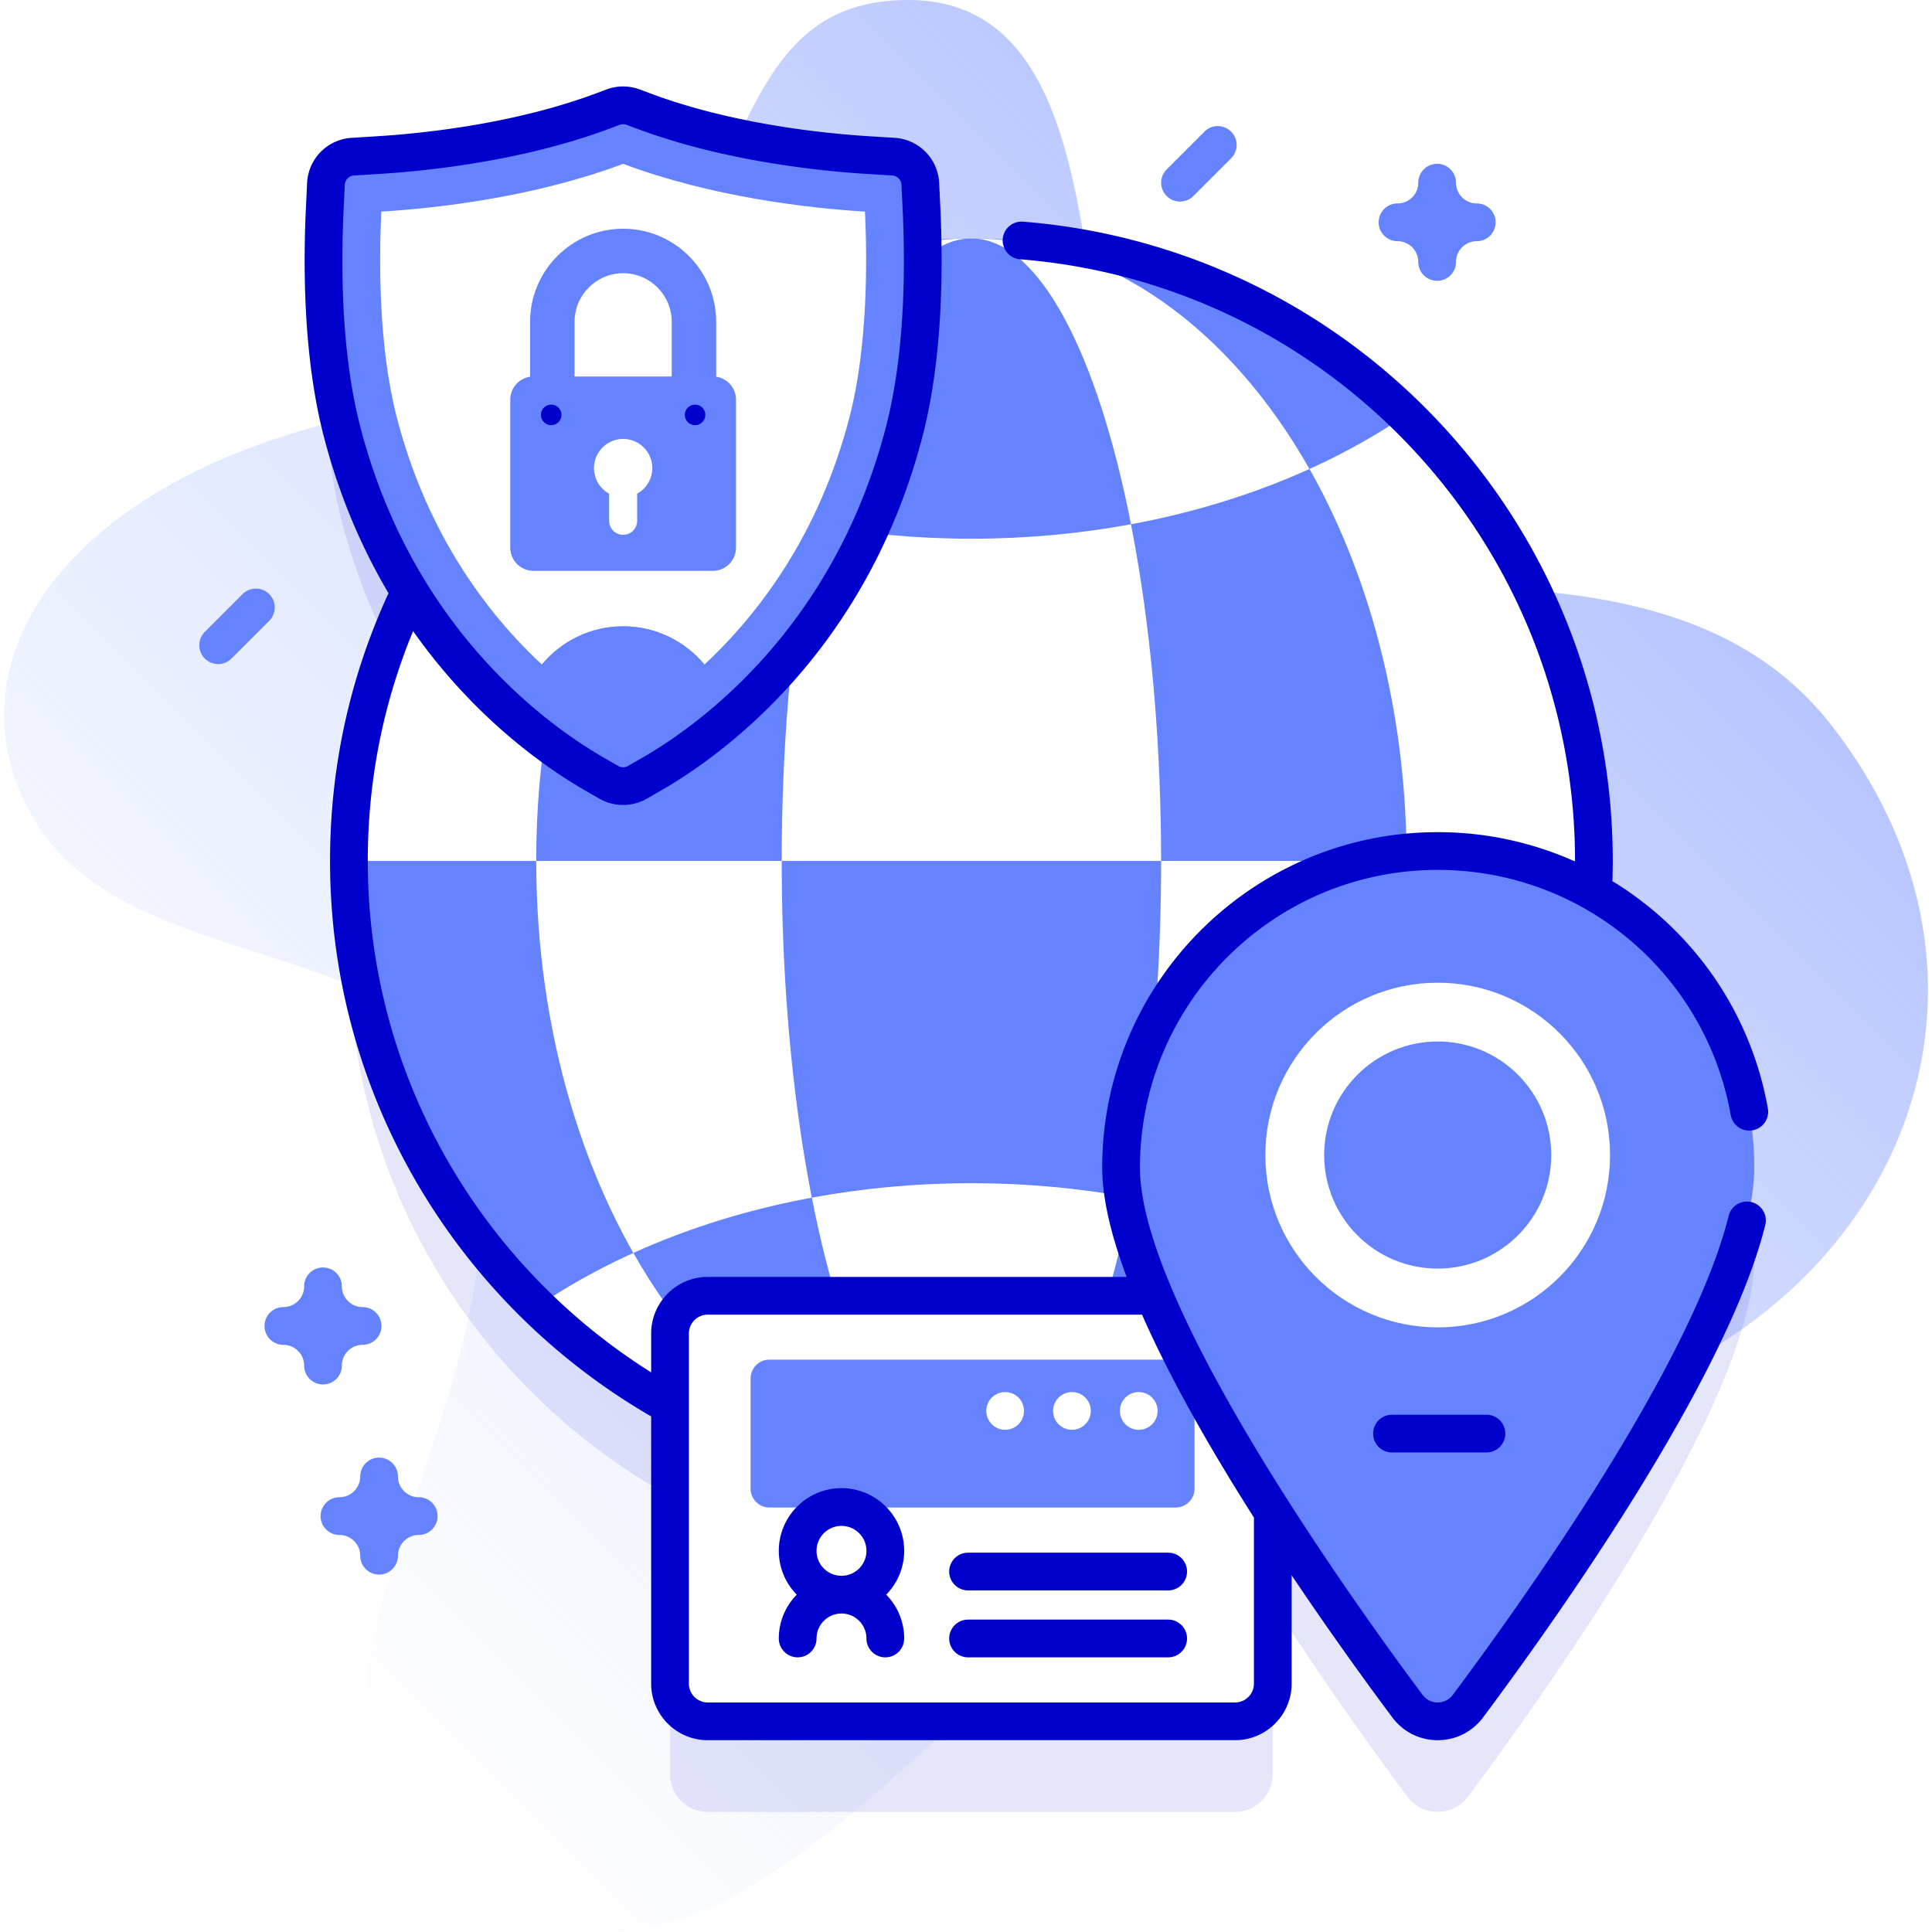
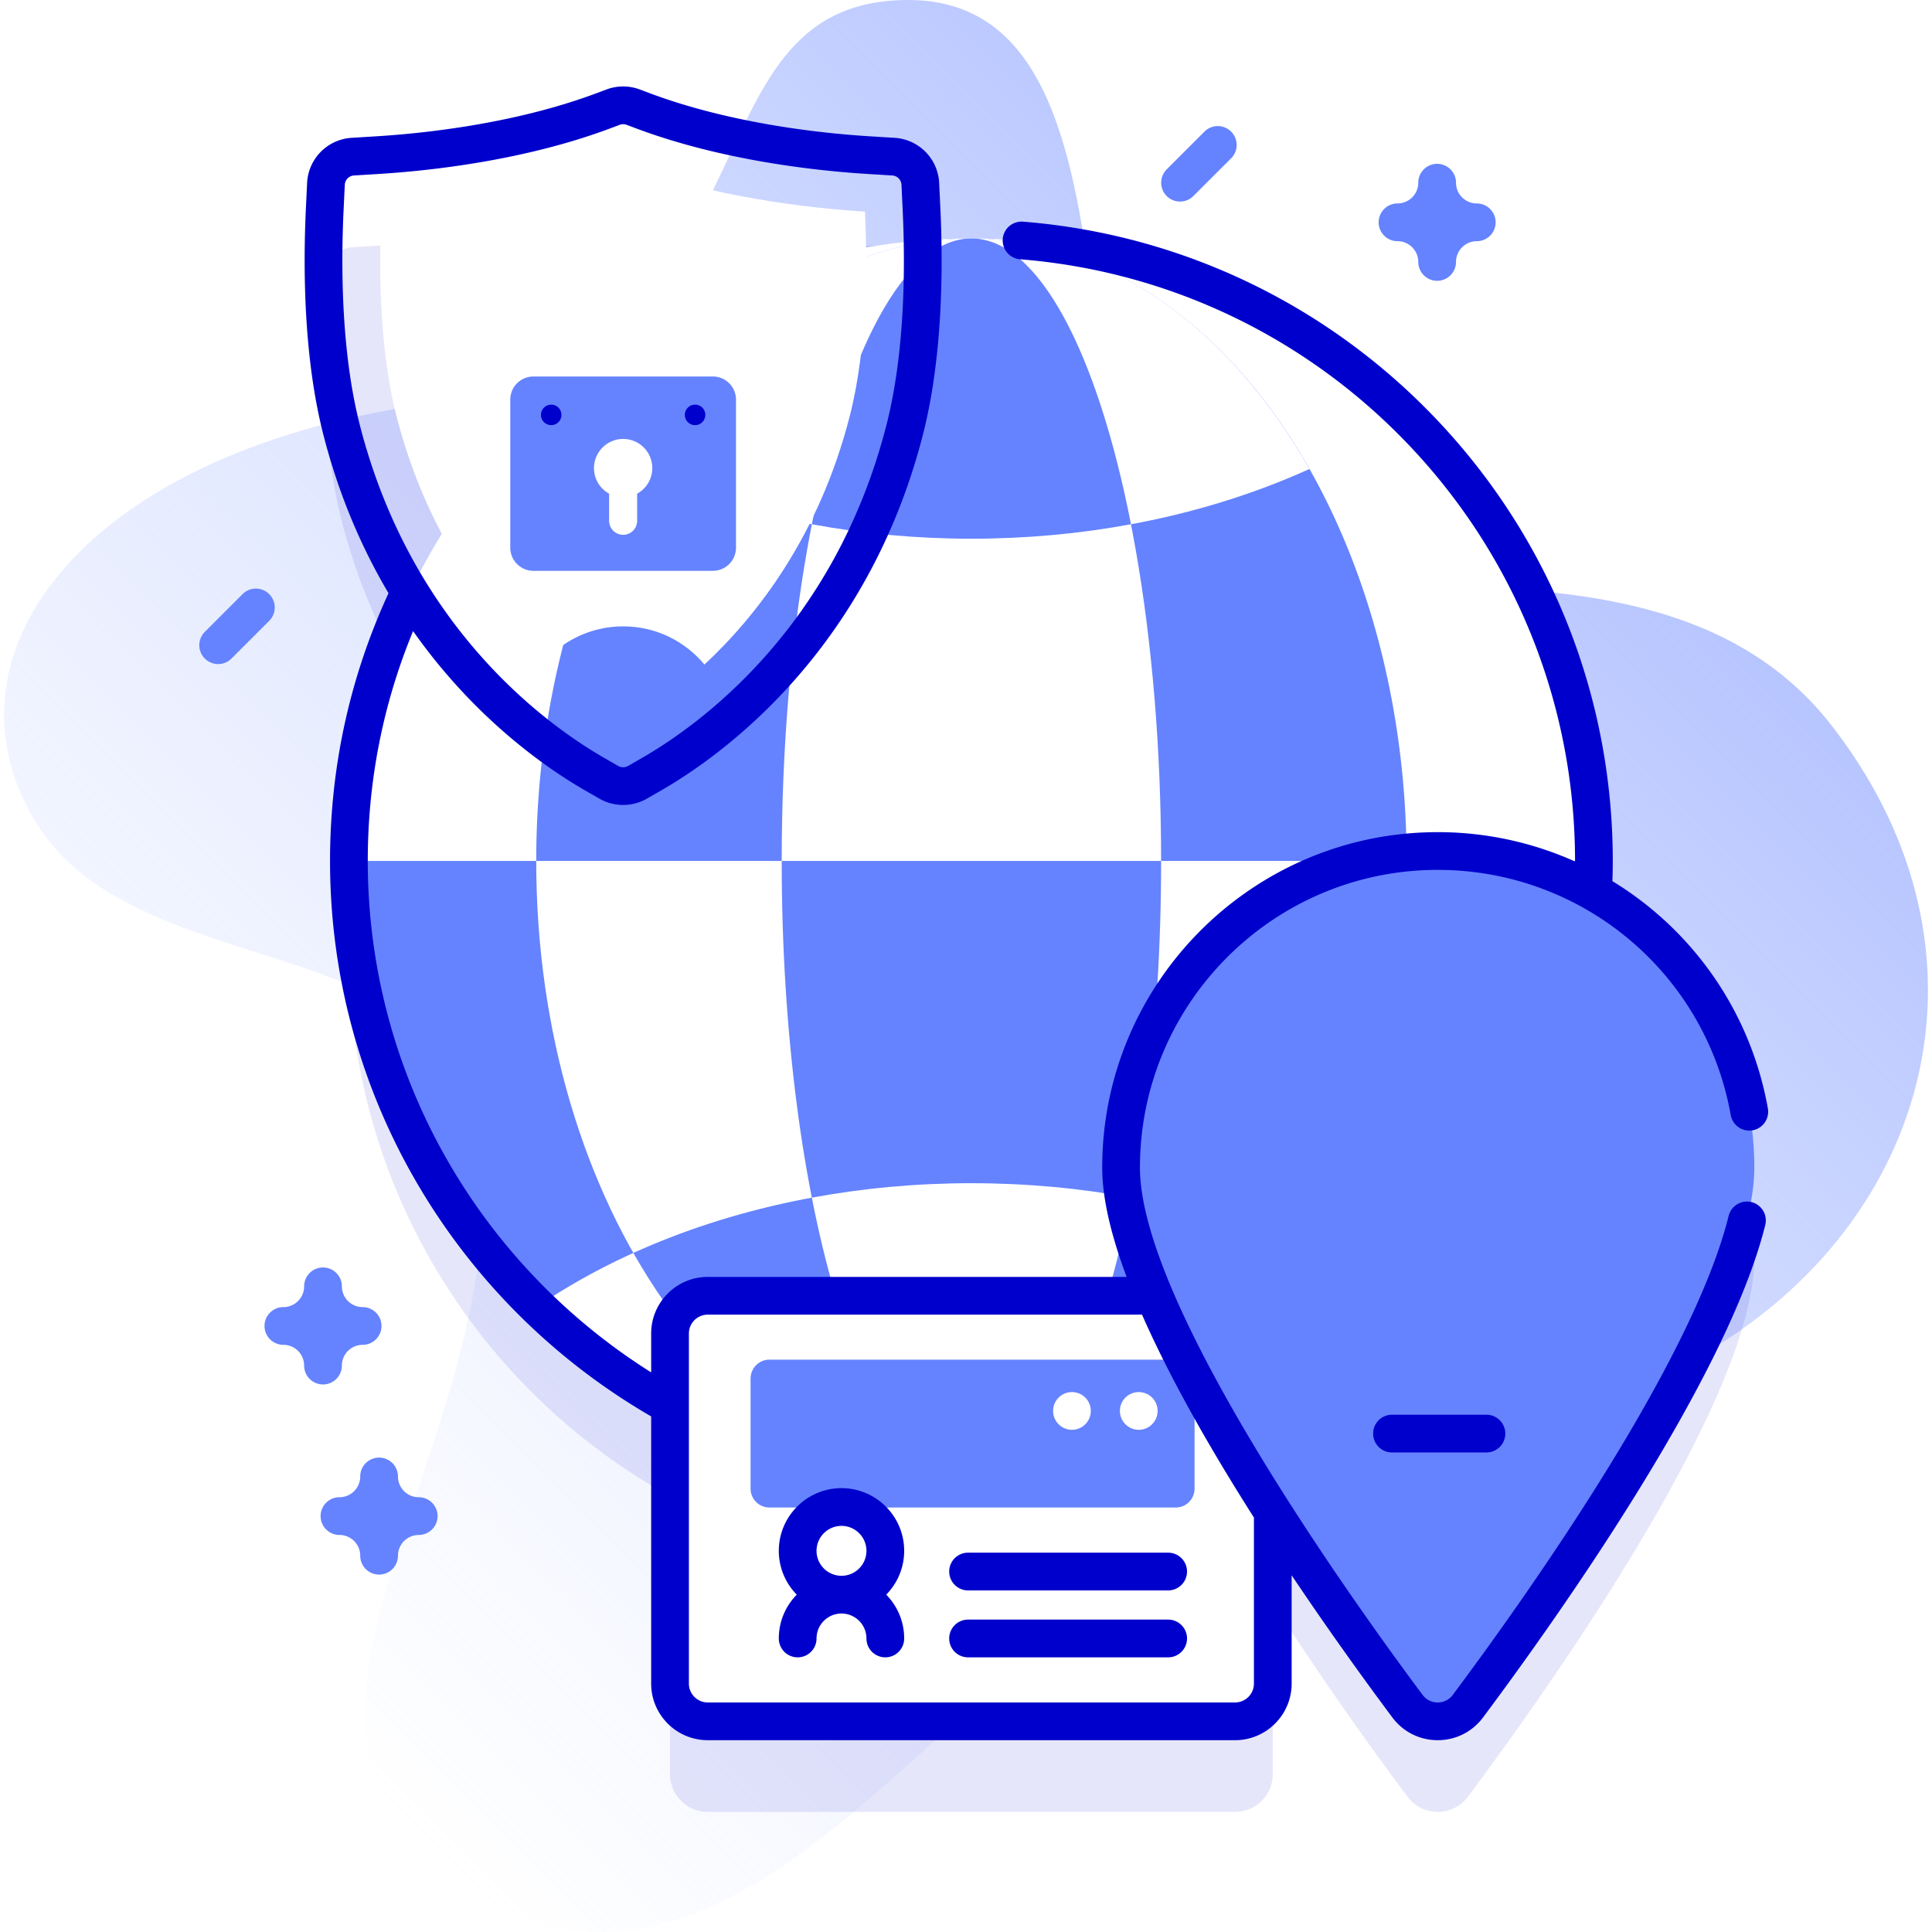
<svg xmlns="http://www.w3.org/2000/svg" version="1.1" width="512" height="512" x="0" y="0" viewBox="0 0 512 512" style="enable-background:new 0 0 512 512" xml:space="preserve">
  <defs>
    <linearGradient id="a" x1="55.932" x2="393.005" y1="436.035" y2="98.962" gradientUnits="userSpaceOnUse">
      <stop offset="0" stop-color="#d2deff" stop-opacity="0" />
      <stop offset="1" stop-color="#b7c5ff" />
    </linearGradient>
  </defs>
  <g>
    <linearGradient id="a" x1="55.932" x2="393.005" y1="436.035" y2="98.962" gradientUnits="userSpaceOnUse">
      <stop offset="0" stop-color="#d2deff" stop-opacity="0" />
      <stop offset="1" stop-color="#b7c5ff" />
    </linearGradient>
    <path fill="url(&quot;#a&quot;)" d="M485.162 191.973c-34.714-44.38-100.642-35.908-158.593-35.908C269.715 156.065 313.104-.218 240.54 0c-62.136.187-29.635 92.606-128.931 107.256-91.266 13.465-129.598 67.761-101.478 111.648 26.219 40.919 104.846 28.054 115.33 75.682 17.596 79.932-70.051 162.192-3.43 205.34 89.334 57.859 147.774-110.487 259.847-120.112 112.179-9.636 164.139-110.041 103.284-187.841z" opacity="1" data-original="url(#a)" />
    <path fill="#0000CC" d="M422.2 260.344c.132-2.711.203-5.438.203-8.181 0-91.11-73.859-164.969-164.969-164.969-4.358 0-8.676.172-12.95.504a296.26 296.26 0 0 0-.274-8.331l-.315-6.628a7.596 7.596 0 0 0-7.118-7.221l-6.623-.41c-12.718-.788-37.393-3.36-59.754-11.738l-2.597-.973a7.594 7.594 0 0 0-5.33 0l-2.597.973c-22.362 8.377-47.036 10.95-59.754 11.737l-6.623.41a7.597 7.597 0 0 0-7.118 7.221l-.315 6.628c-.754 15.881-.583 38.965 4.513 58.754 4.328 16.806 10.759 30.943 18.044 42.758-10.354 21.577-16.157 45.753-16.157 71.285 0 62.131 34.353 116.23 85.095 144.365v73.642c0 5.52 4.48 10 10 10H327.3c5.53 0 10-4.48 10-10v-45.467c13.539 21.203 27.322 40.234 35.695 51.448 4.001 5.358 12.021 5.358 16.021 0 20.975-28.091 75.897-105.224 75.897-142.716.001-31.365-17.221-58.693-42.713-73.091z" opacity=".1" />
    <circle cx="257.434" cy="228.162" r="164.969" fill="#FFFFFF" />
-     <path fill="#6583FE" d="M372.564 110.022c-29.72 20.26-70.34 32.74-115.13 32.74s-85.41-12.48-115.13-32.74c29.72-28.98 70.34-46.83 115.13-46.83s85.41 17.85 115.13 46.83z" />
    <ellipse cx="257.434" cy="228.162" fill="#6583FE" rx="115.33" ry="164.969" />
    <ellipse cx="257.434" cy="228.162" fill="#FFFFFF" rx="50.274" ry="164.969" />
    <path fill="#FFFFFF" d="M347.024 124.282c-25.79 11.69-56.56 18.48-89.59 18.48s-63.8-6.79-89.59-18.48c21.14-37.27 53.42-61.09 89.59-61.09s68.45 23.82 89.59 61.09z" />
    <path fill="#6583FE" d="M299.724 138.932c-13.49 2.5-27.67 3.83-42.29 3.83s-28.8-1.33-42.29-3.83c8.94-45.57 24.54-75.74 42.29-75.74s33.35 30.17 42.29 75.74zM422.403 228.162c0 91.11-73.859 164.969-164.969 164.969S92.465 319.272 92.465 228.162z" />
    <path fill="#FFFFFF" d="M372.564 346.302c-29.72 28.98-70.34 46.83-115.13 46.83s-85.41-17.85-115.13-46.83c29.72-20.26 70.34-32.74 115.13-32.74s85.41 12.48 115.13 32.74z" />
    <path fill="#FFFFFF" d="M372.763 228.162c0 91.11-51.635 164.969-115.33 164.969s-115.33-73.859-115.33-164.969z" />
    <path fill="#6583FE" d="M307.708 228.162c0 91.11-22.508 164.969-50.274 164.969s-50.274-73.859-50.274-164.969z" />
    <path fill="#6583FE" d="M347.024 332.042c-21.14 37.27-53.42 61.09-89.59 61.09s-68.45-23.82-89.59-61.09c25.79-11.69 56.56-18.48 89.59-18.48s63.8 6.79 89.59 18.48z" />
    <path fill="#FFFFFF" d="M299.724 317.392c-8.94 45.57-24.54 75.74-42.29 75.74s-33.35-30.17-42.29-75.74c13.49-2.5 27.67-3.83 42.29-3.83s28.8 1.33 42.29 3.83z" />
    <path fill="#FFFFFF" d="M337.3 353.39v92.78c0 5.52-4.47 10-10 10H187.56c-5.52 0-10-4.48-10-10v-92.78c0-5.52 4.48-10 10-10H327.3c5.53 0 10 4.48 10 10z" />
    <path fill="#6583FE" d="M316.57 365.32v29.19c0 2.76-2.23 5-5 5H203.91c-2.76 0-5-2.24-5-5v-29.19c0-2.76 2.24-5 5-5h107.66c2.77 0 5 2.24 5 5z" />
    <circle cx="301.781" cy="373.911" r="5" fill="#FFFFFF" />
    <circle cx="284.078" cy="373.911" r="5" fill="#FFFFFF" />
-     <circle cx="266.375" cy="373.911" r="5" fill="#FFFFFF" />
    <path fill="#6583FE" d="M464.914 309.435c0 37.492-54.922 114.625-75.897 142.716-4.001 5.358-12.021 5.358-16.021 0-20.976-28.091-75.897-105.224-75.897-142.716 0-46.341 37.567-83.908 83.908-83.908s83.907 37.567 83.907 83.908z" />
-     <circle cx="381.006" cy="306.099" r="45.671" fill="#FFFFFF" />
    <circle cx="381.006" cy="306.099" r="30.091" fill="#6583FE" />
-     <path fill="#6583FE" d="M157.67 205.208c-15.396-8.838-52.754-35.407-67.092-91.087-5.096-19.789-5.267-42.873-4.513-58.754l.315-6.628a7.598 7.598 0 0 1 7.118-7.222l6.623-.41c12.718-.788 37.393-3.36 59.754-11.737l2.597-.973a7.594 7.594 0 0 1 5.33 0l2.597.973c22.362 8.378 47.037 10.95 59.754 11.738l6.623.41a7.597 7.597 0 0 1 7.118 7.222l.314 6.628c.754 15.881.583 38.966-4.513 58.754-14.337 55.68-51.695 82.249-67.091 91.087l-3.686 2.116a7.599 7.599 0 0 1-7.564 0z" />
    <path fill="#FFFFFF" d="M225.17 110.38c-8.13 31.55-24.42 52.68-38.7 65.94.07-.08.14-.14.21-.21-5.13-6.18-12.88-10.12-21.54-10.12-8.67 0-16.41 3.94-21.54 10.12.07.07.14.13.21.21-14.29-13.26-30.59-34.39-38.71-65.94-4.81-18.7-4.66-41.47-4.05-54.3 15.08-.94 40.49-3.82 64.09-12.66 23.6 8.84 49.01 11.72 64.09 12.66.61 12.83.76 35.6-4.06 54.3z" />
-     <path fill="#6583FE" d="M186.679 176.112c-8.649 8.069-16.579 13.24-21.541 16.086-4.962-2.845-12.891-8.017-21.541-16.086 5.132-6.184 12.874-10.125 21.541-10.125 8.667.001 16.409 3.941 21.541 10.125zM152.265 103.505V85.276c0-7.098 5.775-12.873 12.873-12.873s12.873 5.775 12.873 12.873v18.228h11.786V85.276c0-13.597-11.062-24.659-24.659-24.659s-24.659 11.062-24.659 24.659v18.228h11.786z" />
    <path fill="#6583FE" d="M188.902 151.278h-47.529a6.146 6.146 0 0 1-6.146-6.146v-39.213a6.146 6.146 0 0 1 6.146-6.146h47.529a6.146 6.146 0 0 1 6.146 6.146v39.213a6.145 6.145 0 0 1-6.146 6.146z" />
    <path fill="#FFFFFF" d="M172.866 124.051a7.728 7.728 0 0 0-8.223-7.712c-3.77.235-6.869 3.248-7.201 7.011a7.728 7.728 0 0 0 3.984 7.48v7.19a3.712 3.712 0 0 0 7.424 0v-7.19a7.728 7.728 0 0 0 4.016-6.779z" />
    <g fill="#0000CC">
      <path d="M309.575 411.475h-53.028a5 5 0 0 0 0 10h53.028a5 5 0 0 0 0-10zM309.575 429.213h-53.028a5 5 0 0 0 0 10h53.028a5 5 0 0 0 0-10zM223.004 394.374c-9.16 0-16.613 7.453-16.613 16.613 0 4.518 1.818 8.615 4.755 11.613-2.937 2.998-4.755 7.095-4.755 11.613a5 5 0 1 0 10 0c0-3.646 2.967-6.613 6.613-6.613s6.613 2.967 6.613 6.613a5 5 0 1 0 10 0c0-4.518-1.818-8.615-4.755-11.613 2.936-2.998 4.755-7.095 4.755-11.613.001-9.161-7.453-16.613-16.613-16.613zm0 23.226c-3.646 0-6.613-2.967-6.613-6.613s2.967-6.613 6.613-6.613 6.613 2.967 6.613 6.613-2.966 6.613-6.613 6.613zM368.893 374.916a5 5 0 0 0 0 10h25.028a5 5 0 0 0 0-10z" fill="#0000CC" />
      <path d="M464.162 318.573a5.004 5.004 0 0 0-6.055 3.652c-9.702 39.2-54.352 101.828-73.097 126.934-.954 1.277-2.414 2.011-4.005 2.011s-3.051-.733-4.004-2.01c-17.572-23.533-74.904-103.158-74.904-139.725 0-43.51 35.398-78.908 78.908-78.908 38.284 0 70.942 27.322 77.653 64.968a5 5 0 1 0 9.846-1.756c-4.607-25.84-20.073-47.347-41.199-60.226.061-1.777.096-3.56.096-5.351 0-43.013-16.102-84.056-45.339-115.567-29.077-31.341-68.478-50.466-110.942-53.852-2.755-.207-5.161 1.834-5.382 4.587a5 5 0 0 0 4.587 5.382c39.96 3.186 77.039 21.186 104.407 50.684 27.516 29.657 42.669 68.285 42.669 108.767l-.002.139a88.824 88.824 0 0 0-36.395-7.774c-49.024 0-88.908 39.884-88.908 88.908 0 7.794 2.171 17.474 6.47 28.959H187.564c-8.271 0-15 6.729-15 15v10.297c-45.071-28.325-75.1-78.481-75.1-135.53 0-21.174 4.039-41.624 12.008-60.914 16.476 23.385 35.631 36.51 45.708 42.296l3.688 2.117a12.604 12.604 0 0 0 6.27 1.664c2.169 0 4.337-.555 6.271-1.665l3.687-2.116c15.945-9.154 54.632-36.657 69.443-94.177 5.251-20.392 5.436-44.013 4.665-60.238l-.314-6.628a12.58 12.58 0 0 0-11.804-11.975l-6.623-.41c-12.438-.771-36.554-3.278-58.308-11.429l-2.599-.975a12.596 12.596 0 0 0-8.836.001l-2.599.973c-21.76 8.151-45.873 10.66-58.31 11.43l-6.623.41a12.579 12.579 0 0 0-11.804 11.975l-.314 6.628c-.771 16.225-.586 39.847 4.665 60.238 4.186 16.254 10.279 30.108 17.225 41.832-10.274 22.312-15.497 46.171-15.497 70.963 0 62.827 34.276 117.784 85.1 147.2v70.807c0 8.271 6.729 15 15 15h139.738c8.271 0 15-6.729 15-15v-28.704c10.559 15.75 20.421 29.286 26.687 37.677 2.859 3.829 7.24 6.026 12.017 6.026s9.157-2.197 12.018-6.027c19.109-25.593 64.651-89.544 74.791-130.515a4.998 4.998 0 0 0-3.652-6.053zM91.06 55.604l.314-6.628a2.593 2.593 0 0 1 2.433-2.469l6.623-.41c12.994-.804 38.224-3.438 61.199-12.045l2.602-.974a2.584 2.584 0 0 1 1.817-.001l2.599.975c22.972 8.606 48.203 11.241 61.199 12.045l6.623.41a2.595 2.595 0 0 1 2.433 2.469l.314 6.628c.737 15.537.579 38.086-4.36 57.27-13.863 53.837-49.892 79.475-64.738 87.999l-3.686 2.115a2.605 2.605 0 0 1-2.586.001l-3.687-2.116c-14.847-8.524-50.876-34.162-64.739-87.999-4.941-19.186-5.098-41.733-4.36-57.27zM332.303 446.17c0 2.757-2.243 5-5 5H187.564c-2.757 0-5-2.243-5-5v-92.775c0-2.757 2.243-5 5-5h115.084c4.992 11.363 11.739 24.203 20.235 38.48a609.114 609.114 0 0 0 9.419 15.288v44.007z" fill="#0000CC" />
      <circle cx="146.073" cy="109.95" r="2.724" fill="#0000CC" />
      <circle cx="184.202" cy="109.95" r="2.724" fill="#0000CC" />
    </g>
    <path fill="#6583FE" d="M100.465 417.282a5 5 0 0 1-5-5c0-3.032-2.468-5.5-5.5-5.5-2.762 0-5-2.238-5-5s2.238-5 5-5c3.032 0 5.5-2.468 5.5-5.5 0-2.762 2.238-5 5-5s5 2.238 5 5c0 3.032 2.468 5.5 5.5 5.5 2.762 0 5 2.238 5 5s-2.238 5-5 5a5.507 5.507 0 0 0-5.5 5.5 5 5 0 0 1-5 5zM85.6 366.895a5 5 0 0 1-5-5c0-3.032-2.468-5.5-5.5-5.5-2.762 0-5-2.238-5-5s2.238-5 5-5c3.032 0 5.5-2.468 5.5-5.5 0-2.762 2.238-5 5-5s5 2.238 5 5c0 3.032 2.468 5.5 5.5 5.5 2.762 0 5 2.238 5 5s-2.238 5-5 5a5.507 5.507 0 0 0-5.5 5.5 5 5 0 0 1-5 5zM380.858 74.416a5 5 0 0 1-5-5c0-3.032-2.468-5.5-5.5-5.5-2.762 0-5-2.238-5-5s2.238-5 5-5c3.032 0 5.5-2.468 5.5-5.5 0-2.762 2.238-5 5-5s5 2.238 5 5c0 3.032 2.468 5.5 5.5 5.5 2.762 0 5 2.238 5 5s-2.238 5-5 5a5.507 5.507 0 0 0-5.5 5.5 5 5 0 0 1-5 5zM312.725 53.416a4.98 4.98 0 0 1-3.535-1.465 4.998 4.998 0 0 1 0-7.07l10-10a4.998 4.998 0 0 1 7.07 0 4.998 4.998 0 0 1 0 7.07l-10 10a4.981 4.981 0 0 1-3.535 1.465zM57.811 175.987a4.98 4.98 0 0 1-3.535-1.465 4.998 4.998 0 0 1 0-7.07l10-10a4.998 4.998 0 0 1 7.07 0 4.998 4.998 0 0 1 0 7.07l-10 10a4.981 4.981 0 0 1-3.535 1.465z" />
  </g>
</svg>